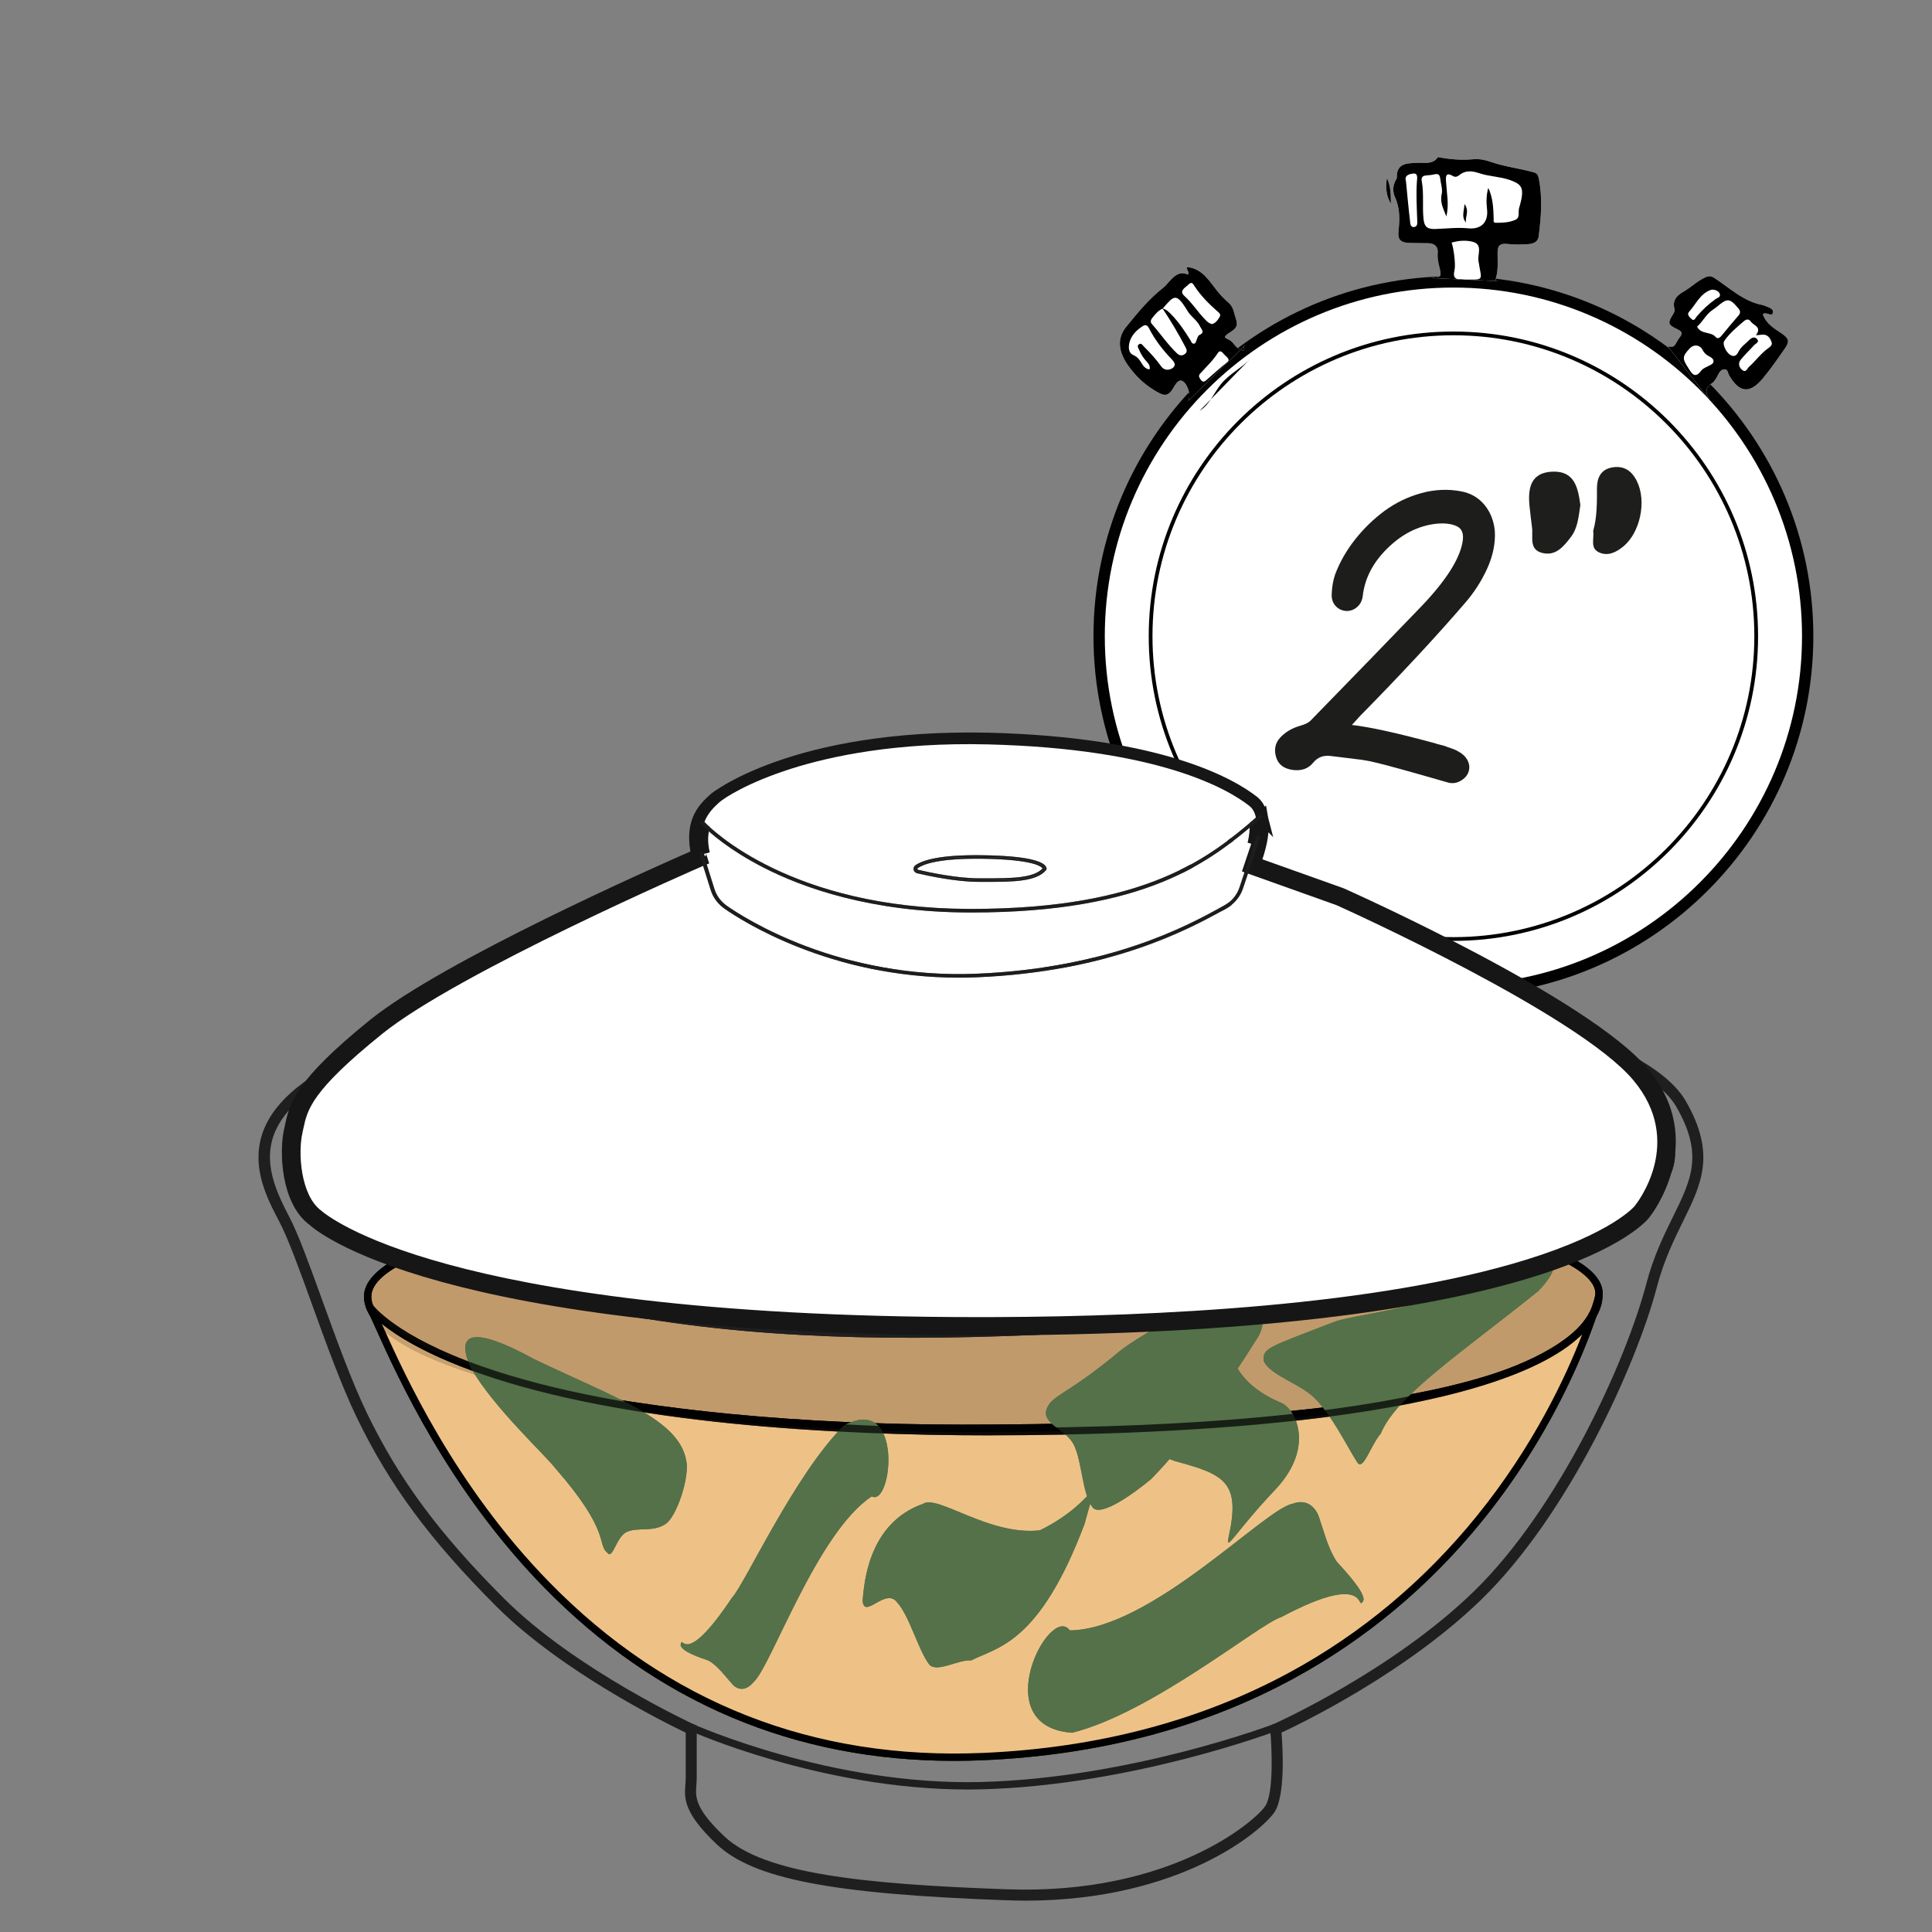
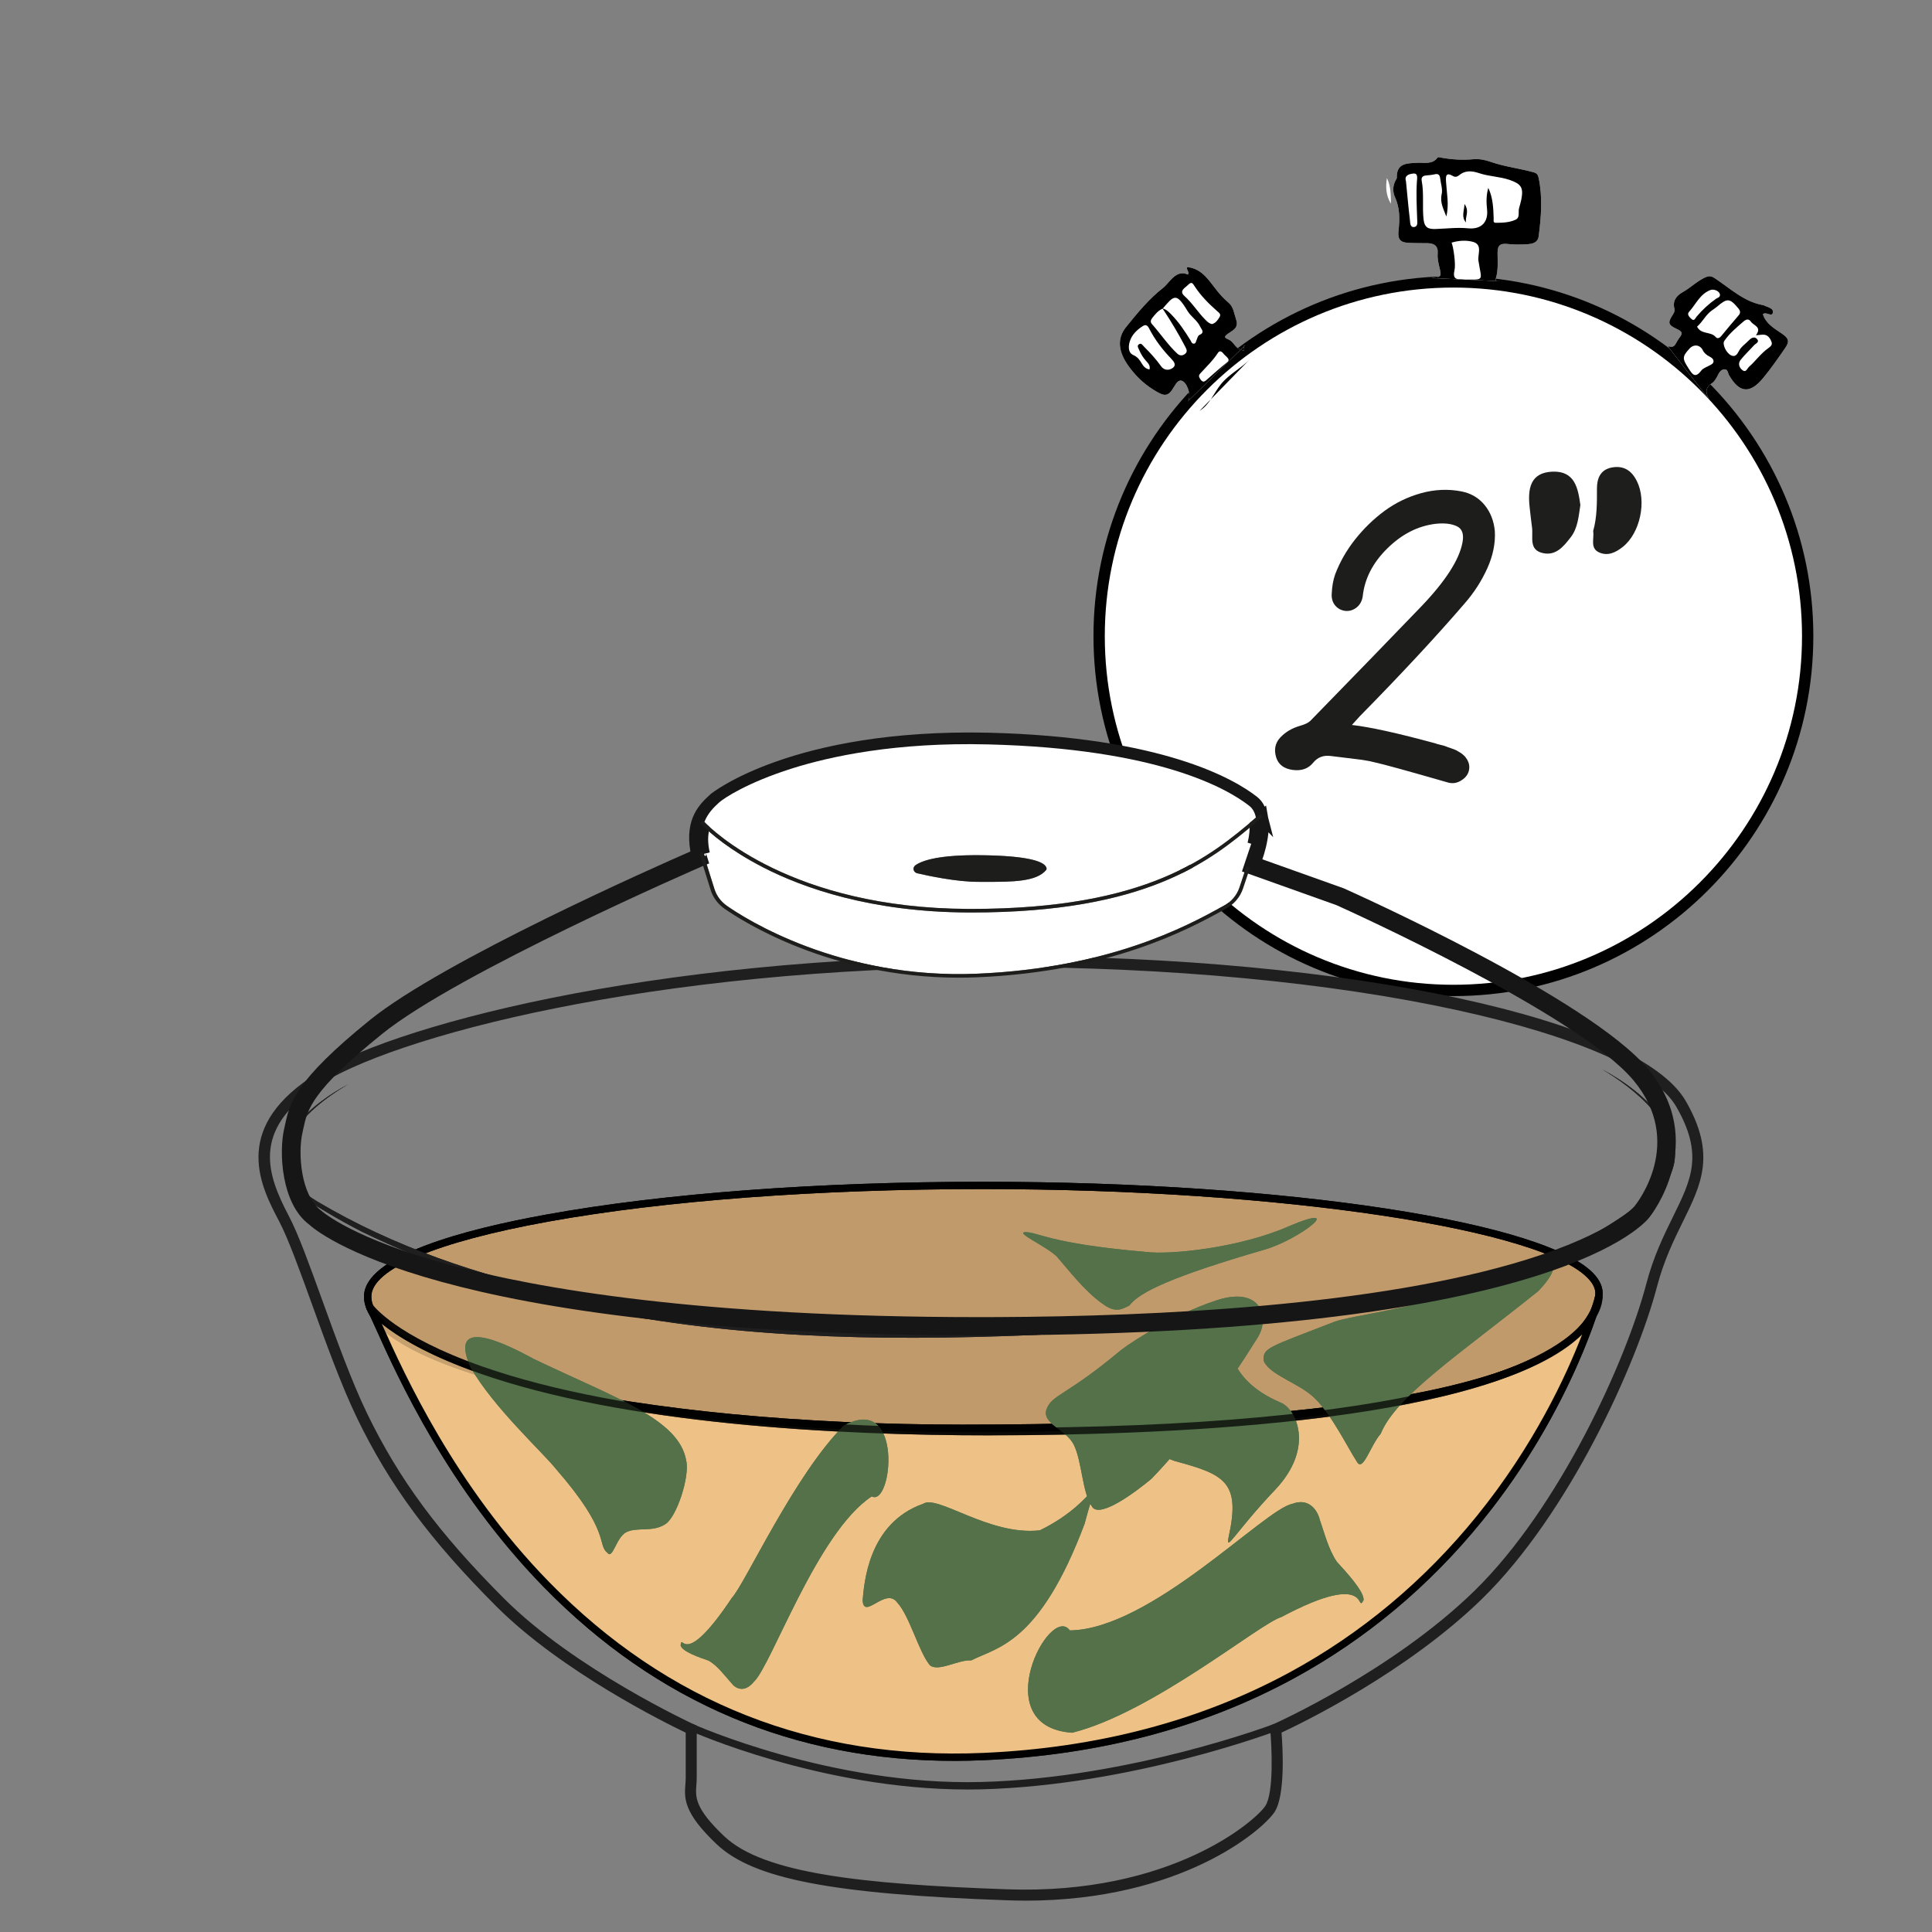
<svg xmlns="http://www.w3.org/2000/svg" viewBox="0 0 500 500" data-name="Calque 1" id="Calque_1">
  <rect x="0" y="0" width="500" height="500" fill="#808080" stroke="none" />
  <defs>
    <style>
      .cls-1 {
        opacity: .73;
      }

      .cls-1, .cls-2 {
        fill: none;
      }

      .cls-2 {
        opacity: .83;
      }

      .cls-3 {
        fill: #010101;
      }

      .cls-4 {
        fill: #ecc186;
      }

      .cls-5 {
        fill: #eec286;
      }

      .cls-6 {
        fill: #fff;
      }

      .cls-7 {
        fill: #c19a6c;
      }

      .cls-8 {
        fill: #161616;
      }

      .cls-9 {
        fill: #1f1f1f;
      }

      .cls-10 {
        fill: #1e1e1c;
      }

      .cls-11 {
        fill: #1d1d1b;
      }

      .cls-12 {
        fill: #54714a;
      }
    </style>
  </defs>
  <g>
    <g>
      <g>
        <circle r="91.69" cy="164.65" cx="376.14" class="cls-6" />
        <path d="m376.14,257.79c-51.36,0-93.15-41.79-93.15-93.15s41.79-93.15,93.15-93.15,93.15,41.79,93.15,93.15-41.79,93.15-93.15,93.15Zm0-183.37c-49.75,0-90.22,40.47-90.22,90.22s40.47,90.22,90.22,90.22,90.22-40.47,90.22-90.22-40.47-90.22-90.22-90.22Z" class="cls-3" />
      </g>
      <g>
        <circle r="78.37" cy="164.65" cx="376.14" class="cls-6" />
-         <path d="m376.14,243.5c-43.48,0-78.85-35.37-78.85-78.85s35.37-78.85,78.85-78.85,78.85,35.37,78.85,78.85-35.37,78.85-78.85,78.85Zm0-156.73c-42.94,0-77.88,34.94-77.88,77.88s34.94,77.88,77.88,77.88,77.88-34.94,77.88-77.88-34.94-77.88-77.88-77.88Z" class="cls-3" />
      </g>
      <g>
        <g id="cMiKVC">
          <g>
            <path d="m431.64,89.63c1.12.21,1.5.19,2-.61.35-.55.63-1.16,1.03-1.67.85-1.06.7-1.55-.61-2.16-2.45-1.15-2.5-1.61-1.07-3.86.29-.45.49-.9.35-1.43-.53-2.06.52-3.38,2.16-4.3,2.03-1.14,3.67-2.83,5.81-3.81,1.02-.46,1.58-.37,2.51.24,3.95,2.6,7.47,6.02,12.37,6.92.07.01.15.02.21.05.95.47,2.59.73,2.44,1.82-.21,1.42-1.71-.28-2.61.49.78,2.44,2.89,3.65,4.84,4.97,1.91,1.29,2.13,2.07.88,3.87-1.81,2.62-3.62,5.23-5.66,7.7-3.39,4.08-6.08,3.93-8.79-.71-.34-.58-.29-1.63-1.26-1.56-.85.06-1.29.77-1.67,1.54-.38.77-.86,1.62-1.54,2.08-1.97,1.31-1.58,2.7-.55,4.37m-72.06-31.61c2.6-.26,2.71-.27,2.08-2.89-.27-1.14-.53-2.27-.43-3.45.17-1.9-.83-2.65-2.58-2.68-1.67-.03-3.35,0-5.02-.09-2.1-.1-2.77-.98-2.54-3.07.34-2.97.4-5.89-.9-8.74-.64-1.39-.61-2.98.19-4.43.11-.19.28-.39.27-.59-.1-3.85,2.62-3.74,5.29-3.89,1.82-.1,3.91.54,5.3-1.39.09-.12.55,0,.84.05,2.78.51,5.58.67,8.38.42,1.59-.14,3.07.18,4.48.67,3.63,1.27,7.45,1.69,11.12,2.71.82.23,1.12.59,1.3,1.44,1.06,5.07.66,10.13,0,15.18-.2,1.52-1.51,1.89-2.75,1.98-1.72.12-3.48.15-5.19-.04-1.79-.2-2.69.14-2.69,2.2,0,2.22.22,4.48-.44,6.69-.25.84.53.72.97.73m-80.73,31.13c1.03-1.02.1-4.26-1.1-5.13-.6-.43-1.09-.34-1.55.11-.31.3-.56.67-.77,1.05-1.72,3-2.6,2.73-5.66.79-2.48-1.57-4.6-3.67-6.35-6.16-2.26-3.21-3.1-6.71-.53-9.9,2.97-3.67,5.91-7.29,9.65-10.2.56-.44,1.01-1.03,1.49-1.56,1.33-1.47,2.71-2.83,4.9-1.83.42-.8-.53-1.29-.2-1.95,3.96.4,5.7,3.63,7.84,6.27.88,1.08,1.81,2.05,2.86,2.94,1.33,1.14,1.42,2.81,1.95,4.34.77,2.27-.89,2.81-2.07,3.67-.99.72-1.14,1.01.1,1.51,1.29.52,1.7,2.13,3.1,2.61.67.23,1.16.57.89-.54-.09-.35.03-.44.35-.61" class="cls-6" />
            <path d="m359.98,52.73c-1.31-2.1-1.4-4.35-1.05-6.65,1.04,2.12,1,4.4,1.05,6.65Z" class="cls-6" />
            <path d="m379.42,57.59c-1.26-1.38-.54-2.8-.4-4.79,1.37,1.95.06,3.39.4,4.79Z" class="cls-6" />
          </g>
        </g>
        <g data-name="cMiKVC" id="cMiKVC-2">
          <g>
            <path d="m431.64,89.63c1.12.21,1.5.19,2-.61.35-.55.63-1.16,1.03-1.67.85-1.06.7-1.55-.61-2.16-2.45-1.15-2.5-1.61-1.07-3.86.29-.45.49-.9.35-1.43-.53-2.06.52-3.38,2.16-4.3,2.03-1.14,3.67-2.83,5.81-3.81,1.02-.46,1.58-.37,2.51.24,3.95,2.6,7.47,6.02,12.37,6.92.07.01.15.02.21.05.95.47,2.59.73,2.44,1.82-.21,1.42-1.71-.28-2.61.49.78,2.44,2.89,3.65,4.84,4.97,1.91,1.29,2.13,2.07.88,3.87-1.81,2.62-3.62,5.23-5.66,7.7-3.39,4.08-6.08,3.93-8.79-.71-.34-.58-.29-1.63-1.26-1.56-.85.06-1.29.77-1.67,1.54-.38.77-.86,1.62-1.54,2.08-1.97,1.31-1.58,2.7-.55,4.37m-72.06-31.61c2.6-.26,2.71-.27,2.08-2.89-.27-1.14-.53-2.27-.43-3.45.17-1.9-.83-2.65-2.58-2.68-1.67-.03-3.35,0-5.02-.09-2.1-.1-2.77-.98-2.54-3.07.34-2.97.4-5.89-.9-8.74-.64-1.39-.61-2.98.19-4.43.11-.19.28-.39.27-.59-.1-3.85,2.62-3.74,5.29-3.89,1.82-.1,3.91.54,5.3-1.39.09-.12.55,0,.84.05,2.78.51,5.58.67,8.38.42,1.59-.14,3.07.18,4.48.67,3.63,1.27,7.45,1.69,11.12,2.71.82.23,1.12.59,1.3,1.44,1.06,5.07.66,10.13,0,15.18-.2,1.52-1.51,1.89-2.75,1.98-1.72.12-3.48.15-5.19-.04-1.79-.2-2.69.14-2.69,2.2,0,2.22.22,4.48-.44,6.69-.25.84.53.72.97.73m-80.73,31.13c1.03-1.02.1-4.26-1.1-5.13-.6-.43-1.09-.34-1.55.11-.31.3-.56.67-.77,1.05-1.72,3-2.6,2.73-5.66.79-2.48-1.57-4.6-3.67-6.35-6.16-2.26-3.21-3.1-6.71-.53-9.9,2.97-3.67,5.91-7.29,9.65-10.2.56-.44,1.01-1.03,1.49-1.56,1.33-1.47,2.71-2.83,4.9-1.83.42-.8-.53-1.29-.2-1.95,3.96.4,5.7,3.63,7.84,6.27.88,1.08,1.81,2.05,2.86,2.94,1.33,1.14,1.42,2.81,1.95,4.34.77,2.27-.89,2.81-2.07,3.67-.99.72-1.14,1.01.1,1.51,1.29.52,1.7,2.13,3.1,2.61.67.23,1.16.57.89-.54-.09-.35.03-.44.35-.61m-21.36-9.44c-1.19.49-1.95,1.47-2.72,2.44-.42.53-.52,1.06-.06,1.57,2.22,2.49,4.07,5.3,6.51,7.6.6.56,1.28.67,1.98.16.79-.57.5-1.19.13-1.9-1.78-3.4-3.75-6.7-5.88-9.9.98.21,1.64.91,2.3,1.58,1.94,1.99,3.46,4.28,4.91,6.62.22.35.33.9.85.9.55,0,.57-.55.74-.94.2-.46.35-1.14.71-1.29,1.54-.68.56-1.45.2-2.22-.75-1.61-2.34-2.5-3.26-4.03-2.93-4.88-3.5-3.99-6.42-.59Zm22.71,12.95c-2.31,2.48-5.47,3.9-7.67,6.64-1.83,2.28-2.86,5.22-5.5,6.87m63.85-50.33c-.68-1.86-1.7-3.56-1.19-5.76.29-1.26-.24-2.71-.39-4.07-.1-.89-.48-1.3-1.45-1.06-.7.17-1.43.23-2.15.29-.89.07-1.36.47-1.18,1.41.62,3.29.11,6.64.48,9.97.25,2.24,1.34,2.54,3.15,2.48,2.8-.09,5.58-.45,8.4-.17,3.4.33,5.24-1.61,4.88-4.89-.21-1.87-.21-3.75.32-5.58,1.2,2.54,1.31,5.21,1.39,7.88.02.51-.21,1.15.54,1.16,1.74,0,3.53-.06,5.13-.8,1.22-.57.63-1.95.9-2.96.2-.77.45-1.54.6-2.32.58-3.05-.06-3.98-3.02-5.01-2.57-.89-5.32-.89-7.86-1.74-1.93-.65-3.66-.81-5.3.57-.43.37-.98.47-1.43.2-2.01-1.19-1.97.08-1.88,1.5.18,2.95.82,5.89.07,8.9Zm80.14,30.75c1.63-2.18-.63-2.49-1.32-3.52-.53-.8-1.25-.6-1.87-.06-1.8,1.56-3.65,3.08-5.01,5.07-.56.82.48,3.06,1.72,3.7,1.06.55,1.61-.2,2.01-.99.6-1.22,1.73-1.93,2.63-2.86.61-.63,1.41-1.09,2.08-.39.81.84-.32,1.19-.74,1.66-1.15,1.28-2.42,2.45-3.48,3.79-.73.93-.36,2.02.52,2.67.9.67,1.17-.44,1.65-.87,1.73-1.54,3.07-3.47,4.98-4.83.5-.36,1.15-.83.88-1.59-.29-.82-.78-1.64-1.68-1.87-.6-.15-1.28.04-2.37.1Zm-78.77-23.97c.49,1.17,1.12,5.61.76,7.13-.45,1.85.06,2.47,1.98,2.45,6.01-.07,5.05.63,4.21-4.89-.25-1.64,1.15-4.15-1.39-4.87-1.73-.49-3.72-.36-5.56.19Zm-78.18,32.84c.26-.97-.3-1.57-.83-2.15-.79-.87-1.4-1.84-1.85-2.92-.19-.46-.61-1-.13-1.39.66-.55,1.03.2,1.4.56,1.59,1.59,3.11,3.23,4.42,5.08.72,1.01,1.9,1.14,2.89.5,1.19-.77.43-1.72-.2-2.38-2.32-2.4-4.33-5.03-5.85-8.01-.36-.72-.87-.98-1.57-.53-1.55.98-2.87,2.28-3.39,4-.36,1.18-.48,2.9.93,3.51,1.14.5,1.65,1.29,2.19,2.19.46.77,1,1.38,2,1.54Zm141.71-11.1c1.02,2.12,3.57,1.2,4.82,2.7.44.53,1.01.27,1.46-.28,1.47-1.8,2.97-3.58,4.49-5.34.56-.65.39-1.22-.05-1.75-2.25-2.72-2.9-2.76-5.56-.48-.44.38-.93.68-1.4,1.02-1.54,1.12-2.32,2.9-3.75,4.13Zm-125.54-.65c.94-.23,1.48-1.01,1.96-1.81.46-.76-.12-1.1-.65-1.57-2.11-1.87-4.12-3.87-5.68-6.22-.6-.9-.83-1.52-1.79-.57-.8.8-2.46,1.57-.97,2.9,2.07,1.86,3.5,4.24,5.45,6.18.46.46.91.94,1.67,1.08Zm129.8,9.57c-.05-.63-.58-.92-1.08-1.19-.72-.38-1.31-.83-1.69-1.6-.72-1.46-2.34-1.63-3.43-.45-1.93,2.1-1.91,2.57-.29,5.1.94,1.46,1.68,2.78,3.31.61.48-.64,1.44-.93,2.2-1.36.44-.25.95-.42.99-1.1Zm-79.6-46.61c.35,3.53.63,6.84,1.03,10.13.08.68.01,1.92,1.1,1.79.99-.11.81-1.23.78-1.99-.11-3.28-.3-6.56-.07-9.85.05-.7.33-2.09-.85-2-.91.07-2.49.37-2,1.92Zm81.27,29.5c0-.92-1.5-1.65-2.51-1.26-2.69,1.05-3.74,3.71-5.51,5.65-.61.67.16,1.39.66,1.85.71.64.97-.22,1.29-.6,1.48-1.77,3.17-3.32,5.05-4.65.38-.27,1.01-.33,1.02-.99Zm-133.6,22.45c.15-.08.37-.14.53-.28,1.85-1.59,3.63-3.26,5.56-4.77.99-.78-.48-1.54-.98-2.2-.31-.42-.93-.98-1.42-.24-1.29,2-3,3.62-4.58,5.35-.46.5-.39.86-.09,1.33.23.37.45.75,1,.81Z" />
-             <path d="m359.98,52.73c-1.31-2.1-1.4-4.35-1.05-6.65,1.04,2.12,1,4.4,1.05,6.65Z" />
            <path d="m379.42,57.59c-1.26-1.38-.54-2.8-.4-4.79,1.37,1.95.06,3.39.4,4.79Z" />
          </g>
        </g>
      </g>
      <path d="m412.32,137.38c.99-3.45.98-7.2.97-10.98,0-2.56.87-4.87,3.88-5.42,3.06-.55,5.09.81,6.44,3.51,2.61,5.2.88,13.46-3.63,17.04-1.82,1.45-3.88,2.46-6.14,1.43-2.39-1.1-1.23-3.47-1.52-5.58Z" class="cls-10" />
      <path d="m409,130.7c-.47,2.98-.64,5.95-2.52,8.37-1.81,2.32-3.76,4.8-7.14,4.08-3.76-.8-2.53-4.13-2.85-6.62-.23-1.78-.44-3.55-.63-5.33-.5-4.69.14-8.94,5.98-9.14,5.76-.19,6.56,4.33,7.16,8.64Z" class="cls-10" />
    </g>
    <g>
      <path d="m413.76,335.56s-29.2,113.38-159.27,119.04c-114.75,4.99-152.69-105.41-158.82-116.38" class="cls-4" />
      <path d="m246.97,455.71c-41.34,0-77.03-15.09-106.2-44.93-24.76-25.33-37.86-54.4-43.45-66.82-1.13-2.5-1.94-4.31-2.49-5.28l1.66-.93c.58,1.04,1.41,2.88,2.56,5.43,5.55,12.32,18.55,41.18,43.08,66.27,30.54,31.24,68.33,46.11,112.32,44.2,29.52-1.28,56.22-8.31,79.35-20.87,18.5-10.05,34.77-23.65,48.37-40.42,23.16-28.56,30.6-56.75,30.67-57.04l1.84.47c-.07.29-7.62,28.88-31.04,57.76-13.76,16.97-30.22,30.72-48.94,40.89-23.38,12.71-50.36,19.8-80.17,21.1-2.54.11-5.06.17-7.56.17Z" class="cls-3" />
    </g>
    <path d="m265.35,491.88c-1.58,0-3.19-.03-4.83-.09-45.23-1.6-65.57-5.53-75.05-14.51-8.66-8.2-8.37-11.93-8.09-15.53.04-.56.08-1.1.08-1.64v-11.7c-5.07-2.42-32.09-15.76-49-32.67-17.15-17.16-27.61-31.29-36.08-48.79-3.99-8.26-8.03-19.4-11.58-29.24-3.19-8.83-6.21-17.17-8.56-21.64-4.61-8.75-12.32-23.4,8.03-37.14,19.36-13.08,87.63-31.51,178.79-31.51s165.06,16.48,177.21,37.52c7.9,13.69,4.09,21.44-.75,31.25-2.29,4.66-4.89,9.94-6.67,16.72-5.35,20.43-22.93,59.02-45.26,80.83-19.5,19.05-46.6,32.17-51.93,34.65.31,3.88,1.03,16.3-1.83,20.59-3.14,4.71-24.19,22.9-64.48,22.91Zm-6.29-241.61c-90.55,0-158.13,18.14-177.19,31.02-16.82,11.36-12.73,22.76-7.1,33.45,2.45,4.65,5.35,12.69,8.72,22,3.53,9.77,7.54,20.84,11.47,28.97,8.32,17.19,18.61,31.1,35.52,48.02,18.26,18.26,48.7,32.35,49,32.49l.83.38v13.52c0,.65-.05,1.26-.09,1.86-.24,3.07-.46,5.98,7.21,13.24,10.18,9.64,35.55,12.4,73.19,13.73,42.34,1.5,64.27-17.71,66.83-21.55,2.25-3.37,1.69-15.4,1.28-19.75l-.1-1.02.94-.42c.31-.14,30.78-13.76,52.02-34.51,21.94-21.43,39.22-59.4,44.49-79.51,1.85-7.06,4.52-12.48,6.87-17.26,4.8-9.75,7.98-16.19.84-28.56-5.29-9.16-26-18.26-56.83-24.98-32.89-7.17-74.76-11.11-117.91-11.11Z" class="cls-9" />
    <path d="m250.35,463.12c-37.81,0-71.52-15.08-71.87-15.24l.79-1.73c.35.16,35.81,16.01,74.59,15.03,38.83-.99,75.58-14.91,75.95-15.05l.68,1.78c-.37.14-37.41,14.17-76.58,15.17-1.19.03-2.37.05-3.55.05Z" class="cls-9" />
    <g>
      <path d="m413.76,335.56c-4.39,25.79-76.71,34.09-164.69,34.09s-153.92-16.65-153.92-34.09c0-15.89,71.32-28.78,159.3-28.78s161.99,13.02,159.3,28.78Z" class="cls-7" />
      <path d="m249.07,370.6c-41.62,0-80.74-3.74-110.17-10.53-28.83-6.65-44.7-15.36-44.7-24.51,0-10.51,25.8-17.38,47.44-21.28,30.14-5.45,70.21-8.44,112.81-8.44,78.64,0,146.74,10.43,158.41,24.26,1.54,1.82,2.15,3.72,1.83,5.63-3.94,23.14-59.67,34.88-165.62,34.88Zm5.38-62.87c-42.5,0-82.44,2.99-112.47,8.41-29.16,5.27-45.88,12.34-45.88,19.41,0,7.94,16.16,16.41,43.23,22.66,29.29,6.76,68.26,10.48,109.74,10.48,103.41,0,160.03-11.52,163.75-33.3h0c.23-1.36-.23-2.69-1.41-4.08-11.16-13.22-80.11-23.58-156.96-23.58Z" class="cls-3" />
    </g>
    <path d="m90.14,280.61c-12.04,6.94-25.18,20.08-7.97,30.37,19.75,11.72,41.8,19.1,64.17,23.95,17.91,3.9,36.24,6.16,54.52,7.45,6.88.45,20.64.95,27.53.99,45.91-.35,92.07-2.01,137.49-8.97,11.3-1.86,22.57-4.17,33.34-8.06,4.23-1.57,8.35-3.74,12.17-6.15,5.79-3.61,11.82-7.16,16.7-11.93,1.56-1.62,2.96-3.43,3.79-5.48,4.04-11.05-9.13-21.3-17.53-26.2,6.05,3.28,11.89,7.45,15.88,13.16,8.93,12.78-2.22,21.18-12.24,27.97-4.31,2.83-8.76,5.79-13.35,8.14-2.41,1.11-5.54,2.42-8.09,3.27-7.43,2.67-15.75,4.52-23.49,6.17-15.84,3.12-31.95,5.13-48,6.58-77.17,5.65-159.81,11.69-231.41-23.12-3.08-1.58-6.12-3.26-9.1-5.04-3.02-1.74-6.02-3.65-8.33-6.34-9.39-10.78,4.82-22,13.91-26.75h0Z" class="cls-9" />
    <path d="m249.07,370.6c-41.62,0-80.74-3.74-110.17-10.53-28.83-6.65-44.7-15.36-44.7-24.51,0-10.51,25.8-17.38,47.44-21.28,30.14-5.45,70.21-8.44,112.81-8.44,78.64,0,146.74,10.43,158.41,24.26,1.54,1.82,2.15,3.72,1.83,5.63-3.94,23.14-59.67,34.88-165.62,34.88Zm5.38-62.87c-42.5,0-82.44,2.99-112.47,8.41-29.16,5.27-45.88,12.34-45.88,19.41,0,7.94,16.16,16.41,43.23,22.66,29.29,6.76,68.26,10.48,109.74,10.48,103.41,0,160.03-11.52,163.75-33.3h0c.23-1.36-.23-2.69-1.41-4.08-11.16-13.22-80.11-23.58-156.96-23.58Z" class="cls-3" />
    <g class="cls-2">
      <path d="m95.67,338.21c6.13,10.97,44.07,121.37,158.82,116.38,130.07-5.66,159.27-119.04,159.27-119.04,0,0,4,34.96-157.52,34.96-138.68,0-160.57-32.31-160.57-32.31Z" class="cls-5" />
      <path d="m246.97,455.71c-41.34,0-77.03-15.09-106.2-44.93-24.76-25.33-37.86-54.4-43.45-66.82-1.13-2.5-1.94-4.31-2.49-5.28-.25-.44-.1-1.01.33-1.27.44-.27,1-.14,1.29.27.13.18,5.9,8.1,28.22,15.93,37.58,13.19,92.29,15.95,131.57,15.95,111.84,0,143.86-16.75,152.99-26.74.95-1.04,1.65-2.01,2.16-2.87.98-2.9,1.42-4.57,1.44-4.64.11-.44.53-.75.99-.71.46.03.83.39.88.84.01.11.22,2.21-1.57,5.32-3.22,9.46-11.86,31.04-29.49,52.79-13.76,16.97-30.22,30.72-48.94,40.89-23.38,12.71-50.36,19.8-80.17,21.1-2.54.11-5.06.17-7.56.17Zm-148.17-113.11c.08.19.17.38.26.58,5.55,12.32,18.55,41.18,43.08,66.27,30.54,31.24,68.33,46.11,112.32,44.2,29.52-1.28,56.22-8.31,79.35-20.87,18.5-10.05,34.77-23.65,48.37-40.42,14.75-18.2,23.13-36.24,27.28-47.02-23.45,22.69-105.65,26.13-153.21,26.13-39.62,0-94.78-2.81-132.61-16.21-13.39-4.74-20.88-9.48-24.83-12.66Z" class="cls-3" />
    </g>
    <g>
      <path d="m282.74,390.08c-2.68-3.44-2.67-11.96-4.89-16.28-2.07-3.94-8.26-5.36-7.02-9.06,1.46-3.9,4.86-3.29,19.26-15.32,3.81-2.92,14.34-9.4,24.06-12.66h0c12.14-4.35,14.76,4.14,11.24,9.55-8.56,13.71-18.38,27.14-27.44,36.44-3.85,3.2-13.04,10.14-15.23,7.33Z" class="cls-12" />
      <path d="m282.74,390.08c-2.68-3.44-2.67-11.96-4.89-16.28-2.07-3.94-8.26-5.36-7.02-9.06,1.46-3.9,4.86-3.29,19.26-15.32,3.81-2.92,14.34-9.4,24.06-12.66h0c12.14-4.35,14.76,4.14,11.24,9.55-8.56,13.71-18.38,27.14-27.44,36.44-3.85,3.2-13.04,10.14-15.23,7.33Z" class="cls-12" />
    </g>
    <g>
      <path d="m275.41,360.84c3.34.52,15.68,3.36,19.73-.8,3.04-2.46,6.89-15.37,17.27-14.16,8.44,1.8,3.75,10.52,19.01,17.11,3.87,1.46,9,11.47-1.32,22.46,0,0,0,0,0,0-10.55,11.11-13.02,16.65-12.11,12.23,3.12-14.12-1.05-16.1-13.93-19.55-2.18-.77-8.21-3.27-15.2-7.54-6.71-3.96-14.38-9.7-13.45-9.76Z" class="cls-12" />
      <path d="m275.41,360.84c3.34.52,15.68,3.36,19.73-.8,3.04-2.46,6.89-15.37,17.27-14.16,8.44,1.8,3.75,10.52,19.01,17.11,3.87,1.46,9,11.47-1.32,22.46,0,0,0,0,0,0-10.55,11.11-13.02,16.65-12.11,12.23,3.12-14.12-1.05-16.1-13.93-19.55-2.18-.77-8.21-3.27-15.2-7.54-6.71-3.96-14.38-9.7-13.45-9.76Z" class="cls-12" />
    </g>
    <g>
      <path d="m240.56,430.85c-2.8-3.46-5.19-12.69-8.35-16.11-2.98-4.14-8.63,4.65-8.96-.55.39-4.16,1.33-19.97,15.66-25.01,3.73-2.46,17.1,8.34,30.2,6.87,0,0,0,0,0,0,16.18-7.86,16.18-19.11,11.59-1.72-11.7,31.13-22.63,31.95-29.35,35.38-3.32-.26-8.76,3.21-10.8,1.14Z" class="cls-12" />
      <path d="m240.56,430.85c-2.8-3.46-5.19-12.69-8.35-16.11-2.98-4.14-8.63,4.65-8.96-.55.39-4.16,1.33-19.97,15.66-25.01,3.73-2.46,17.1,8.34,30.2,6.87,0,0,0,0,0,0,16.18-7.86,16.18-19.11,11.59-1.72-11.7,31.13-22.63,31.95-29.35,35.38-3.32-.26-8.76,3.21-10.8,1.14Z" class="cls-12" />
    </g>
    <g>
      <path d="m341.53,393.24c1.17,3.26,2.22,7.71,4.48,10.99,2.29,2.51,7.13,7.71,6.88,9.9-2.14,3.78,2.46-8.28-21.31,4.38-5.43,1.54-33.33,24.74-54.1,29.92,0,0,0,0,0,0-22.47-1.53-5.77-33.73-.61-26.48,20.98-.26,50.43-31.42,57.56-32.75,4.21-1.62,6.46,1.49,7.11,4.04Z" class="cls-12" />
      <path d="m341.53,393.24c1.17,3.26,2.22,7.71,4.48,10.99,2.29,2.51,7.13,7.71,6.88,9.9-2.14,3.78,2.46-8.28-21.31,4.38-5.43,1.54-33.33,24.74-54.1,29.92,0,0,0,0,0,0-22.47-1.53-5.77-33.73-.61-26.48,20.98-.26,50.43-31.42,57.56-32.75,4.21-1.62,6.46,1.49,7.11,4.04Z" class="cls-12" />
    </g>
    <g>
      <path d="m351.17,378.3c-2.28-3.45-6.43-12.02-10.85-16.37-3.9-3.92-11.63-5.98-13.26-9.69-.31-3.43.97-3.44,18.21-10.14,4.55-1.71,21.21-3.34,37.65-9.55,0,0,0,0,0,0,19.6-9.96,23.01-6.63,15.22,1.56-20.36,16.33-36.89,27.25-40.81,36.93-2.74,3.15-4.6,10.07-6.17,7.25Z" class="cls-12" />
      <path d="m351.17,378.3c-2.28-3.45-6.43-12.02-10.85-16.37-3.9-3.92-11.63-5.98-13.26-9.69-.31-3.43.97-3.44,18.21-10.14,4.55-1.71,21.21-3.34,37.65-9.55,0,0,0,0,0,0,19.6-9.96,23.01-6.63,15.22,1.56-20.36,16.33-36.89,27.25-40.81,36.93-2.74,3.15-4.6,10.07-6.17,7.25Z" class="cls-12" />
    </g>
    <g>
      <path d="m172.12,394.49c-3.29,2.12-7.24.62-10.07,2.05-2.6,1.35-3.49,7.19-4.87,5.31-2.68-2.13.93-5.37-13.23-21.6-3.28-4.19-16.24-15.96-22.18-26.4,0,0,0,0,0,0-6-13.63,9.17-6.09,16.48-2.1,21.33,10.19,37.53,15.55,39.34,26.27.97,4.02-2.47,14.73-5.47,16.47Z" class="cls-12" />
      <path d="m172.12,394.49c-3.29,2.12-7.24.62-10.07,2.05-2.6,1.35-3.49,7.19-4.87,5.31-2.68-2.13.93-5.37-13.23-21.6-3.28-4.19-16.24-15.96-22.18-26.4,0,0,0,0,0,0-6-13.63,9.17-6.09,16.48-2.1,21.33,10.19,37.53,15.55,39.34,26.27.97,4.02-2.47,14.73-5.47,16.47Z" class="cls-12" />
    </g>
    <g>
      <path d="m189.23,435.51c-1.63-1.78-3.5-4.44-5.87-5.75-2.2-.76-6.82-2.3-7.22-3.94.47-3.58.48,6.87,13.3-12.34,3.28-3.44,16.17-31.83,28.9-44.5,0,0,0,0,0,0,15.61-8.7,12.63,21.13,7.26,18.29-14.14,9.3-26.03,43.95-30.51,47.98-2.43,2.96-4.76,1.77-5.86.26Z" class="cls-12" />
      <path d="m189.23,435.51c-1.63-1.78-3.5-4.44-5.87-5.75-2.2-.76-6.82-2.3-7.22-3.94.47-3.58.48,6.87,13.3-12.34,3.28-3.44,16.17-31.83,28.9-44.5,0,0,0,0,0,0,15.61-8.7,12.63,21.13,7.26,18.29-14.14,9.3-26.03,43.95-30.51,47.98-2.43,2.96-4.76,1.77-5.86.26Z" class="cls-12" />
    </g>
    <g>
      <path d="m285.32,337.4c-4.71-3.29-9.18-9.22-11.8-12.19-2.7-2.64-10.56-6.09-8.31-6.32,3.33-.15,5.95,2.92,31.19,5.09,6.55.89,24.83-1.19,36.89-6.52,0,0,0,0,0,0,15.85-6.74,2.99,3.45-6.29,6.02-23.63,6.87-32.15,10.93-34.72,14.39-1.67.78-3.45,2.19-6.95-.47Z" class="cls-12" />
      <path d="m285.32,337.4c-4.71-3.29-9.18-9.22-11.8-12.19-2.7-2.64-10.56-6.09-8.31-6.32,3.33-.15,5.95,2.92,31.19,5.09,6.55.89,24.83-1.19,36.89-6.52,0,0,0,0,0,0,15.85-6.74,2.99,3.45-6.29,6.02-23.63,6.87-32.15,10.93-34.72,14.39-1.67.78-3.45,2.19-6.95-.47Z" class="cls-12" />
    </g>
    <path d="m90.14,280.61c-12.04,6.94-25.18,20.08-7.97,30.37,19.75,11.72,41.8,19.1,64.17,23.95,17.91,3.9,36.24,6.16,54.52,7.45,6.88.45,20.64.95,27.53.99,45.91-.35,92.07-2.01,137.49-8.97,11.3-1.86,22.57-4.17,33.34-8.06,4.23-1.57,8.35-3.74,12.17-6.15,5.79-3.61,11.82-7.16,16.7-11.93,1.56-1.62,2.96-3.43,3.79-5.48,4.04-11.05-9.13-21.3-17.53-26.2,6.05,3.28,11.89,7.45,15.88,13.16,8.93,12.78-2.22,21.18-12.24,27.97-4.31,2.83-8.76,5.79-13.35,8.14-2.41,1.11-5.54,2.42-8.09,3.27-7.43,2.67-15.75,4.52-23.49,6.17-15.84,3.12-31.95,5.13-48,6.58-77.17,5.65-159.81,11.69-231.41-23.12-3.08-1.58-6.12-3.26-9.1-5.04-3.02-1.74-6.02-3.65-8.33-6.34-9.39-10.78,4.82-22,13.91-26.75h0Z" class="cls-9" />
    <g class="cls-1">
      <path d="m256.24,371.47c-39.62,0-94.78-2.81-132.61-16.21-22.84-8.09-28.52-16.18-28.75-16.52l1.58-1.07c.05.08,5.76,8.05,28.22,15.93,37.58,13.19,92.29,15.95,131.57,15.95,111.84,0,143.86-16.75,152.99-26.74,3.8-4.15,3.58-7.15,3.58-7.18l1.89-.2c.02.15.37,3.7-3.87,8.45-21.4,23.99-106.05,27.57-154.59,27.57Z" class="cls-3" />
    </g>
    <g>
-       <path d="m317.23,235.2l-.96.52c-8.63,4.71-28.85,15.73-63.33,17.18-1.61.07-3.2.1-4.77.1-33.37,0-56.21-14.75-60.61-17.83-1.75-1.22-2.99-2.89-3.6-4.83l-2.47-7.88-.26.11c-.63.27-63.42,27.53-83.43,43.7-18.73,15.14-19.8,20.16-20.94,25.47-.08.37-.16.74-.24,1.12-1.16,5.11-.73,17.14,5.52,21.78l.13.11c.17.15,8.04,7.21,33.37,14.11,23.51,6.4,67.31,13.98,142.37,13.65,41.31-.18,98.71-2.92,137.55-14.95,23.23-7.2,28.81-14.41,28.87-14.48.62-.76,13.91-17.56-.45-34.64-14.68-17.46-75.26-44.77-77.41-45.74l-23.03-8.21-1.82,5.45c-.74,2.22-2.34,4.09-4.49,5.25Z" class="cls-6" />
      <path d="m250.64,236.14c-25.3-.09-42.83-6.38-53.08-11.64-8.87-4.55-13.74-8.91-15.52-10.67-.5,1.84-.7,4.04,0,7.13l2.87,9.14c.55,1.74,1.67,3.25,3.25,4.35,4.56,3.19,29.1,19.05,64.74,17.54,34.24-1.44,54.31-12.39,62.88-17.06l.96-.52c1.94-1.05,3.37-2.73,4.04-4.73l3.74-11.2c.45-1.86.68-3.81.54-5.64-11.83,10.01-28.25,23.31-73.6,23.31-.27,0-.54,0-.81,0Z" class="cls-6" />
      <g>
        <path d="m258.02,343.89c146.47-.63,167.63-30.03,167.63-30.03,0,0,14.75-18.1-.5-36.25-15.25-18.15-77.99-46.16-77.99-46.16l-22.61-8.06s2.85-6.73,1.97-11.78l-.86.73c-.19.16-.41.33-.6.5.14,1.83-.09,3.78-.54,5.64l.67-2.01c.08-.24.36-.38.62-.3.26.07.41.33.33.57l-2.59,7.77,23.03,8.21c2.15.97,62.74,28.28,77.41,45.74,14.35,17.08,1.06,33.88.45,34.64-.05.07-5.63,7.28-28.87,14.48-38.84,12.04-96.24,14.78-137.55,14.95-75.06.33-118.86-7.24-142.37-13.65-25.33-6.9-33.2-13.96-33.37-14.11l-.13-.11c-6.25-4.64-6.68-16.66-5.52-21.78.08-.37.16-.75.24-1.12,1.13-5.31,2.21-10.33,20.94-25.47,20.01-16.18,82.79-43.43,83.43-43.7l.26-.11-.41-1.32c-.08-.24.07-.5.34-.57.26-.07.54.07.61.31l.02.06c-.69-3.09-.5-5.29,0-7.13-.45-.45-.84-.85-.88-.89l.76-.58s.28.28.38.38c.9-2.27,2.42-3.78,3.82-5.05,1.24-1.13,7.33-5.15,18.72-8.76,10.05-3.18,27.03-6.85,50.84-6.27,44.2,1.09,62.06,11.51,67.69,15.94.9.71,1.42,1.77,1.67,3.02l1.05-.89.22.22c-.34-1.33-.9-2.54-1.98-3.39-5.21-4.11-23.06-15.14-68.61-16.27-45.55-1.13-67.86,12.89-70.64,15.42-2.78,2.53-6.48,5.91-4.48,14.64,0,0-63.38,27.42-83.77,43.91-20.4,16.49-20.33,21.49-21.65,27.34-1.33,5.85-.59,18.21,6.04,23.13,0,0,30.34,28.8,176.81,28.17Z" class="cls-11" />
        <path d="m253.26,345.58c-141.4,0-171.96-27.47-173.21-28.64-7.3-5.41-7.87-18.78-6.53-24.71l.24-1.07c1.19-5.59,2.43-11.37,22-27.2,19-15.35,73.69-39.57,82.92-43.6-1.52-8.7,2.54-12.39,5.27-14.88.18-.17,21.04-16.95,71.8-15.86,45.16,1.11,63.72,12,69.6,16.62.82.65,1.47,1.48,1.95,2.53l.35-.3.5,2.87c.02.09.03.18.05.28l1.3,5.04-1.23-1.26c-.24,2.74-1.01,5.37-1.57,6.99l21.01,7.49c2.7,1.2,63.39,28.42,78.72,46.67,15.96,18.99.67,38.19.51,38.39-.82,1.15-23.27,30.02-168.92,30.65-1.6.01-3.19.01-4.76.01Zm-70.54-124.74l.81,2.61-1.42.58c-.86.37-63.47,27.57-83.26,43.58-18.27,14.76-19.28,19.49-20.35,24.49l-.24,1.13c-1.15,5.08-.5,16.1,4.87,20.08.58.5,8.45,7.3,32.95,13.95,22.93,6.25,65.23,13.61,137.24,13.61,1.55,0,3.1,0,4.68-.01,41.19-.17,98.39-2.88,137.05-14.87,22.34-6.93,27.98-13.83,28.03-13.9.57-.71,13.08-16.52-.39-32.56-14.34-17.05-74.28-44.14-76.82-45.28l-24.45-8.72,2.4-7.16-.94-.28c.45-1.82.62-3.6.5-5.12l-.07-.86.09-.08v-.08c-.2-.94-.56-1.62-1.07-2.02-5.5-4.34-23.01-14.51-66.69-15.59-23.62-.59-40.37,3.04-50.29,6.18-11.32,3.59-17.15,7.54-18.09,8.4-1.28,1.18-2.61,2.49-3.37,4.39l.04.04-.26.94c-.54,1.94-.53,3.89.01,6.31l-.95.25Zm-.4.55l.26.21c.12-.24.17-.5.13-.76l-.48.13.09.42Z" class="cls-8" />
      </g>
      <path d="m251.45,235.22c45.71,0,61.78-13.61,73.53-23.57l.05-.04c-.25-1.24-.77-2.3-1.67-3.02-5.63-4.43-23.49-14.85-67.69-15.94-23.81-.59-40.79,3.08-50.84,6.27-11.39,3.61-17.48,7.64-18.72,8.76-1.4,1.27-2.92,2.78-3.82,5.05,1.97,2.05,22.56,22.33,68.34,22.49.27,0,.54,0,.8,0Zm-15-10.12c-.1-.45.08-.89.47-1.17,1.77-1.27,6.2-2.75,17.19-2.6,11.81.16,15.45,1.58,16.43,2.74.38.45.32.82.3.92l-.09.17c-2.53,3.04-8.75,3.05-15.34,3.07-.67,0-1.33,0-2,0-.07,0-.14,0-.2,0-5.68,0-12.93-1.55-15.8-2.22-.48-.11-.84-.46-.94-.9Z" class="cls-6" />
      <path d="m181.92,212.36l-.76.58s.43.45.88.89c.1-.36.13-.78.26-1.1-.09-.1-.37-.37-.38-.38Z" class="cls-11" />
      <path d="m326.75,211.4l-.45-.45c.06.23.16.42.2.66l.24-.21Z" class="cls-11" />
      <path d="m324.98,211.66c-11.75,9.95-27.82,23.57-73.53,23.57-.27,0-.54,0-.8,0-45.78-.16-66.37-20.43-68.34-22.49-.13.32-.16.74-.26,1.1,1.78,1.75,6.65,6.11,15.52,10.67,10.25,5.26,27.78,11.55,53.08,11.64.27,0,.54,0,.81,0,45.35,0,61.77-13.3,73.6-23.31-.03-.4.05-.85-.02-1.21l-.05.04Z" class="cls-11" />
      <path d="m325.03,211.61c.07.37-.01.82.02,1.21.19-.16.41-.34.6-.5l.86-.73c-.04-.23-.15-.43-.2-.66l-.22-.22-1.05.89Z" class="cls-11" />
-       <path d="m269.83,224.75c-.24-.41-2.08-2.33-15.73-2.51-.49,0-.98,0-1.44,0-10.17,0-13.84,1.5-15.12,2.42-.13.09-.11.21-.1.26.01.05.05.17.21.2,2.87.67,10.13,2.21,15.76,2.2.67,0,1.34,0,2.01,0,6.22-.01,12.1-.02,14.43-2.56Z" class="cls-6" />
-       <path d="m253.4,228.23c.67,0,1.34,0,2,0,6.59-.01,12.81-.02,15.34-3.07l.09-.17c.03-.1.08-.46-.3-.92-.97-1.17-4.62-2.59-16.43-2.74-10.99-.14-15.41,1.34-17.19,2.6-.39.28-.57.73-.47,1.17.1.45.46.79.94.9,2.88.67,10.12,2.22,15.8,2.22.07,0,.14,0,.2,0Zm-16.17-3.94c1.52-1.09,5.65-2.66,16.88-2.51,17.01.23,16.25,3.1,16.25,3.1-2.62,3.16-9.8,2.85-16.96,2.89-5.68.04-13.07-1.55-15.88-2.21-.63-.15-.8-.9-.29-1.27Z" class="cls-11" />
+       <path d="m253.4,228.23c.67,0,1.34,0,2,0,6.59-.01,12.81-.02,15.34-3.07l.09-.17c.03-.1.08-.46-.3-.92-.97-1.17-4.62-2.59-16.43-2.74-10.99-.14-15.41,1.34-17.19,2.6-.39.28-.57.73-.47,1.17.1.45.46.79.94.9,2.88.67,10.12,2.22,15.8,2.22.07,0,.14,0,.2,0Zm-16.17-3.94Z" class="cls-11" />
      <path d="m270.35,224.88s.76-2.87-16.25-3.1c-11.22-.15-15.36,1.42-16.88,2.51-.51.37-.34,1.12.29,1.27,2.81.66,10.21,2.25,15.88,2.21,7.15-.05,14.33.26,16.96-2.89Zm-32.72.24c-.16-.04-.2-.15-.21-.2,0-.05-.02-.17.1-.26,1.29-.92,4.95-2.42,15.12-2.42.47,0,.95,0,1.44,0,13.65.18,15.5,2.1,15.73,2.51-2.33,2.54-8.21,2.55-14.43,2.56-.67,0-1.34,0-2.01,0-5.62.02-12.88-1.52-15.76-2.2Z" class="cls-11" />
      <path d="m316.73,234.41l-.96.52c-8.57,4.67-28.63,15.62-62.88,17.06-35.64,1.5-60.18-14.35-64.74-17.54-1.58-1.1-2.7-2.61-3.25-4.35l-2.87-9.14s0,.06,0,.1l.24,1.07-.81.35,2.47,7.88c.61,1.93,1.85,3.6,3.6,4.83,4.4,3.08,27.24,17.83,60.61,17.83,1.57,0,3.16-.03,4.77-.1,34.49-1.45,54.7-12.48,63.33-17.18l.96-.52c2.15-1.17,3.74-3.03,4.49-5.25l1.82-5.45-.92-.33.55-1.29c.42-.99.92-2.63,1.35-4.41l-3.74,11.2c-.67,2-2.1,3.68-4.04,4.73Z" class="cls-11" />
-       <path d="m322.61,224.17l.92.33,2.59-7.77c.08-.24-.07-.5-.33-.57-.26-.08-.54.06-.62.3l-.67,2.01c-.43,1.78-.93,3.42-1.35,4.41l-.55,1.29Z" class="cls-11" />
      <path d="m182.04,221.06s0-.06,0-.1l-.02-.06c-.08-.24-.35-.38-.61-.31-.26.07-.41.32-.34.57l.41,1.32.81-.35-.24-1.07Z" class="cls-11" />
    </g>
  </g>
  <path d="m351.76,185.54c-.05.07-.69.76-1.89,2.08,4.74.54,11.96,2.13,21.65,4.78.05.05.46.17,1.22.35.75.18,1.23.31,1.44.41s.63.25,1.26.46c.64.21,1.1.39,1.4.54.3.16.67.37,1.09.63.42.28.77.56,1.07.86.97,1.07,1.38,2.2,1.22,3.38-.14,1.18-.79,2.13-1.94,2.88-1.14.76-2.34.96-3.6.59-10.46-3.01-16.66-4.72-18.59-5.13-1.14-.3-2.36-.55-3.65-.73-1.3-.17-2.75-.35-4.37-.54s-2.86-.33-3.69-.45c-1.87-.25-3.38.33-4.52,1.72-1.26,1.56-3.03,2.19-5.28,1.89s-3.68-1.35-4.28-3.16c-.65-2.04-.31-3.79,1.03-5.23,1.36-1.45,3.12-2.48,5.28-3.08,1.2-.35,2.04-.77,2.53-1.26,11.85-12.15,21.44-22.04,28.78-29.68,6.2-6.5,9.72-11.97,10.56-16.42.42-2.16-.05-3.58-1.44-4.23-1.39-.67-3.22-.88-5.5-.64-4.57.55-8.74,2.66-12.5,6.37-3.76,3.69-5.88,7.83-6.37,12.4-.18,1.2-.69,2.15-1.53,2.84s-1.81,1.01-2.88.94c-1.09-.12-1.98-.56-2.66-1.35-.69-.79-1.01-1.77-.96-2.97.07-1.93.37-3.64.9-5.15,1.2-3.18,2.92-6.2,5.15-9.02s4.77-5.29,7.62-7.4c2.86-2.1,6.02-3.63,9.51-4.6,3.5-.96,6.95-1.11,10.37-.45,2.48.48,4.47,1.65,6.01,3.51,1.53,1.87,2.41,4.13,2.66,6.77.18,3.13-.47,6.33-1.94,9.61-1.48,3.27-3.42,6.3-5.83,9.06-7.39,8.59-16.5,18.4-27.33,29.4Z" class="cls-11" />
</svg>